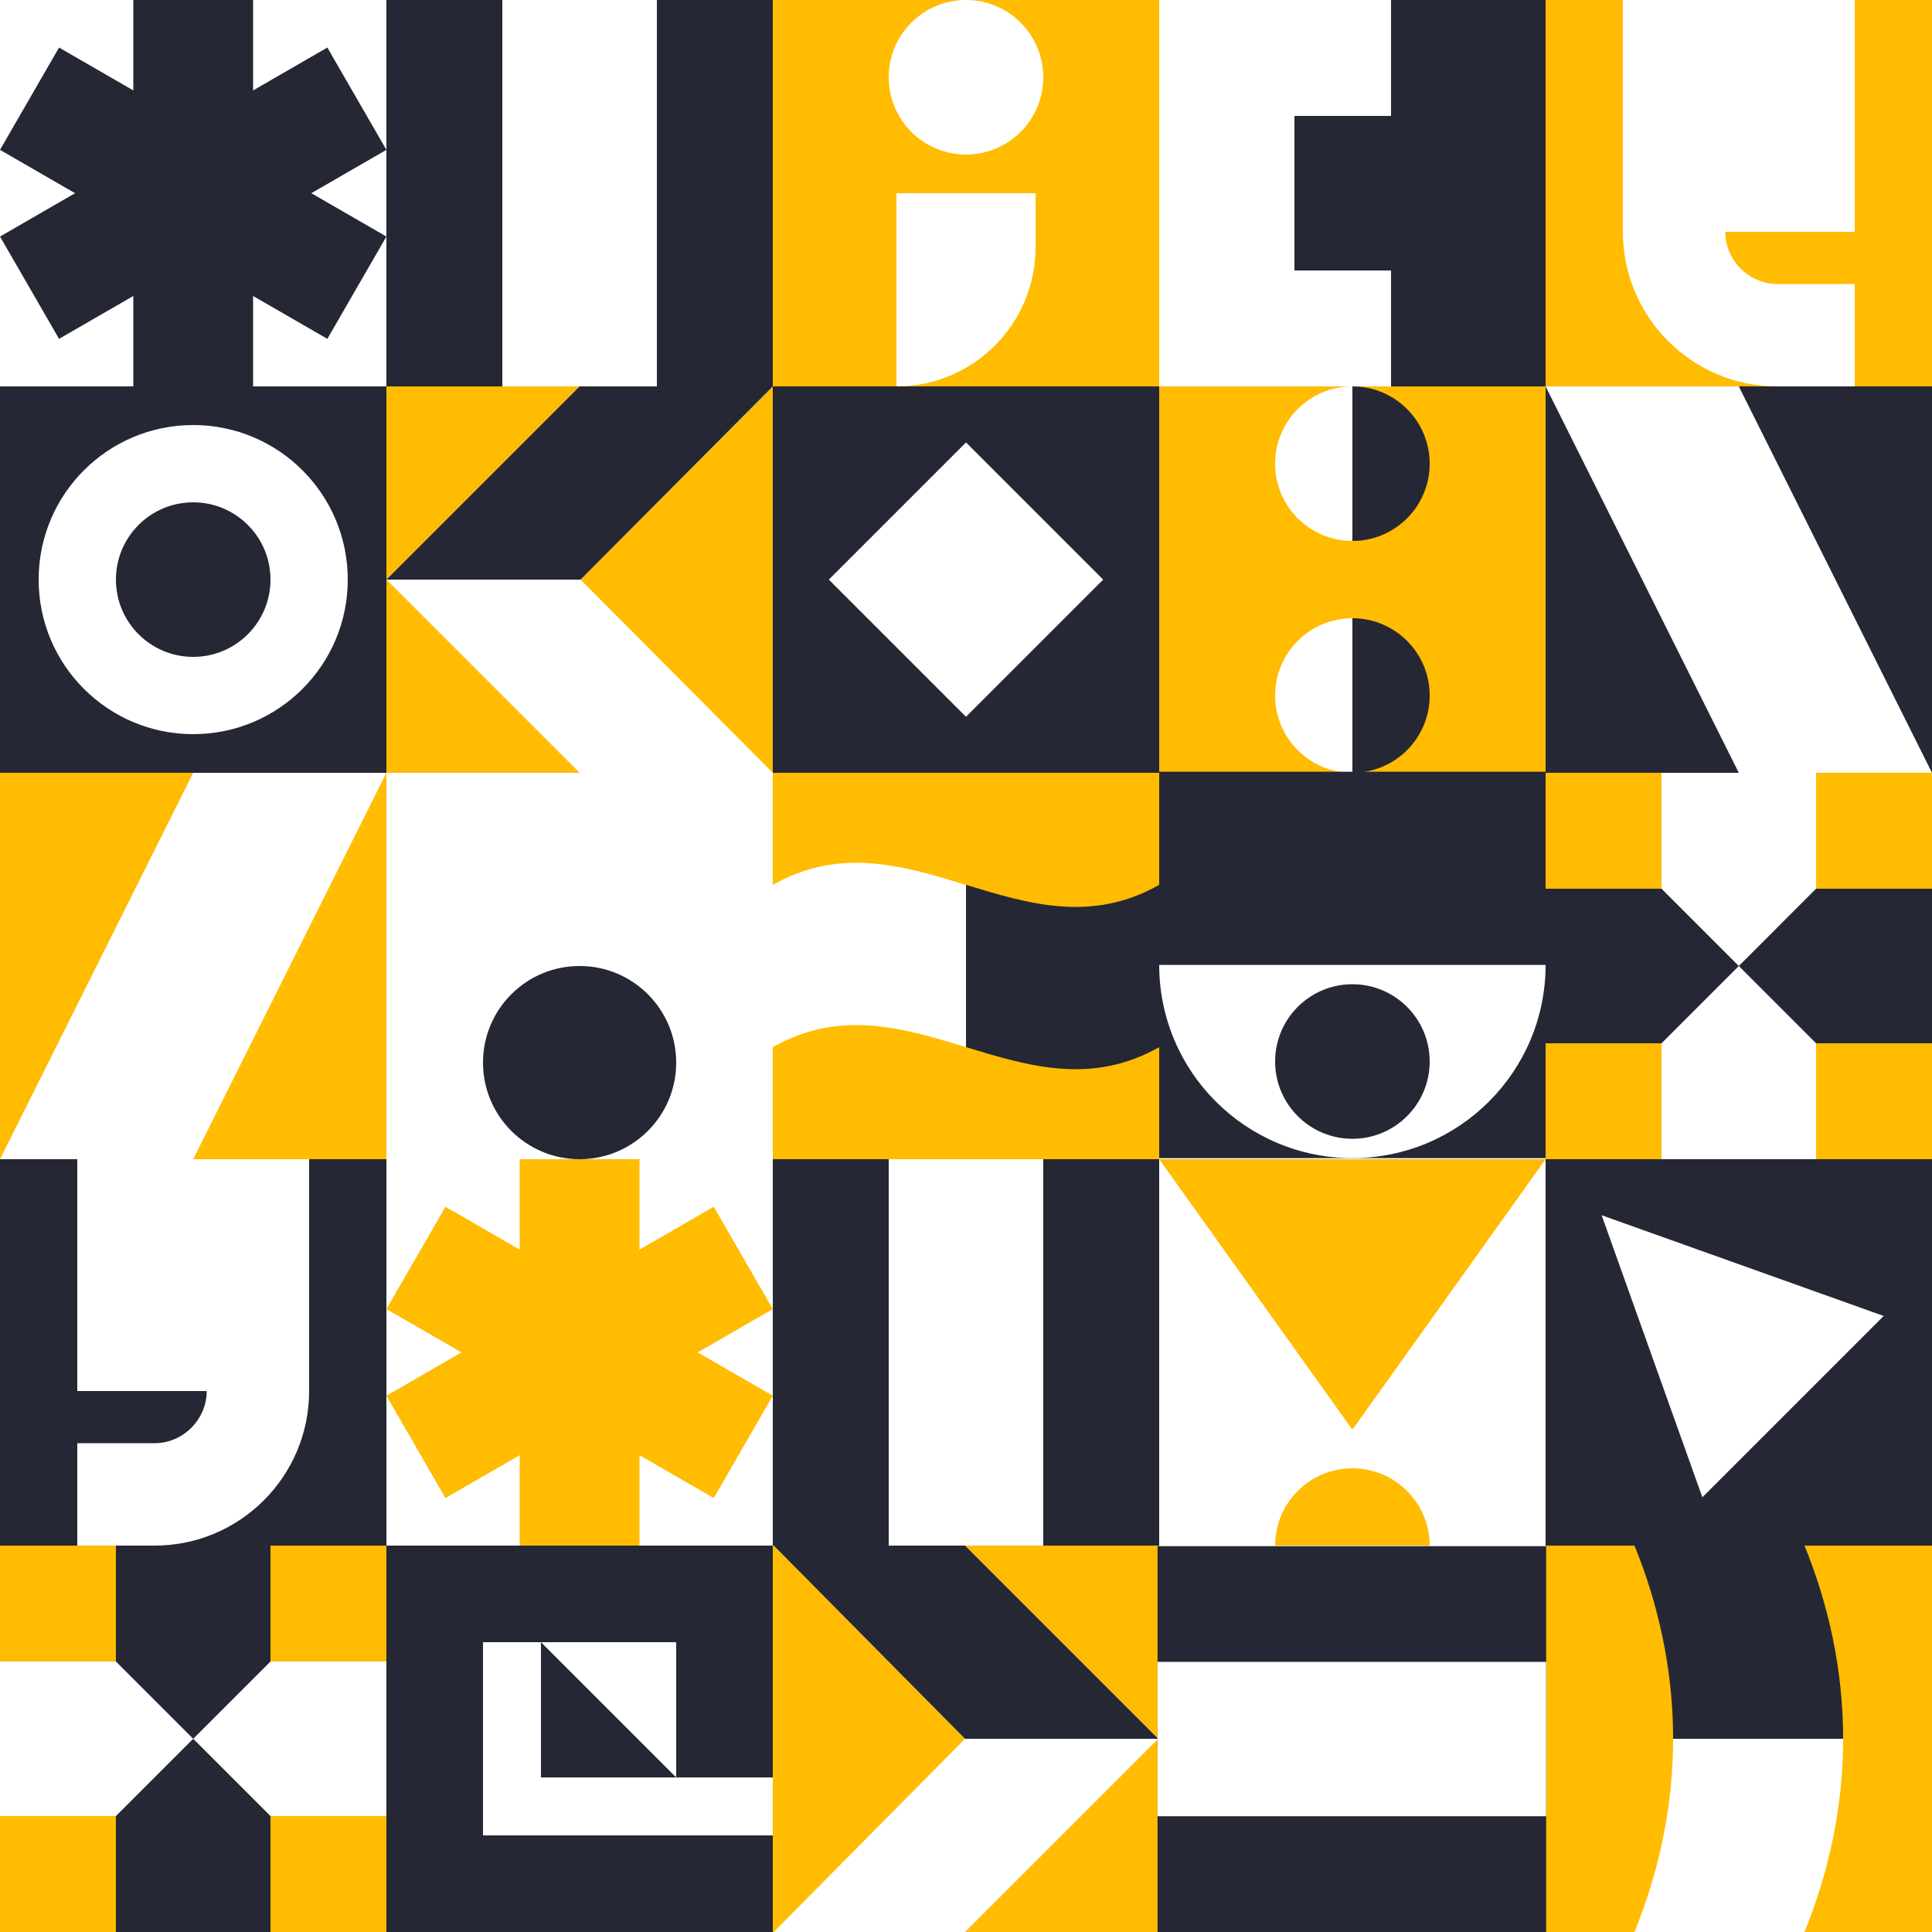
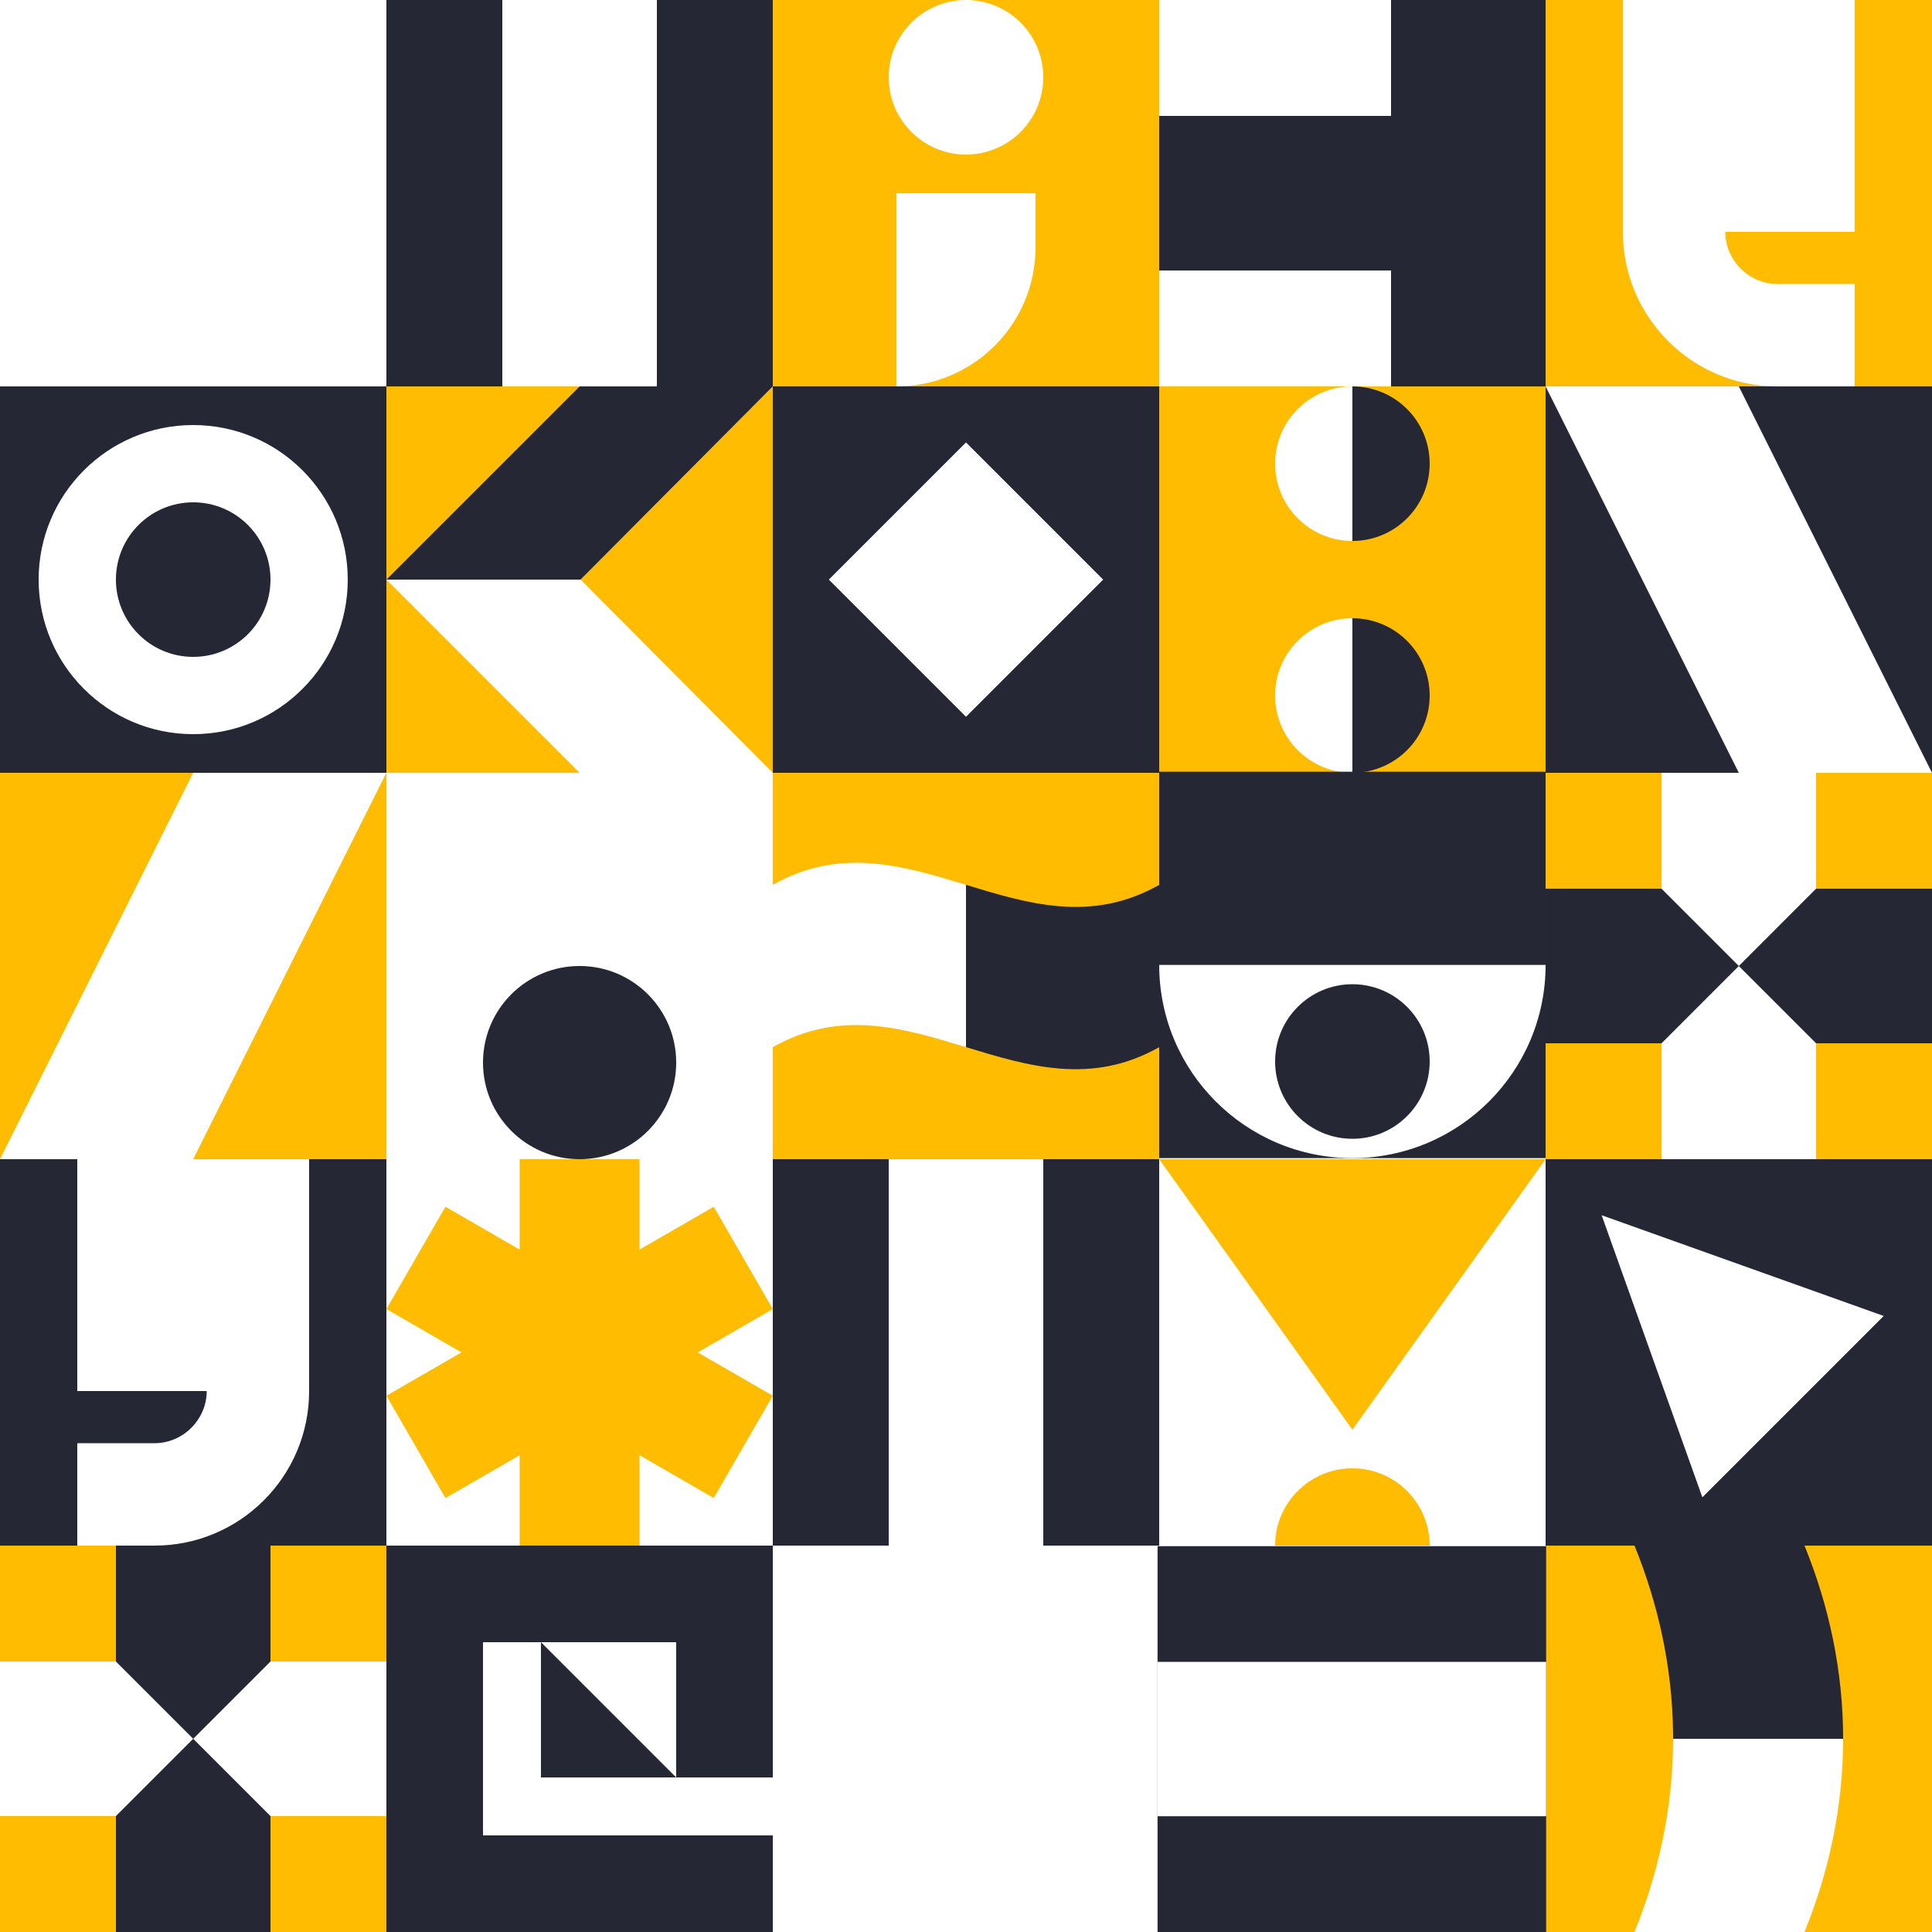
<svg xmlns="http://www.w3.org/2000/svg" width="500" height="500" viewBox="0 0 500 500" fill="none">
  <rect x="0" y="0" width="500" height="500" fill="#808080" stroke="none" />
  <g clip-path="url(#clip0_390_23696)">
    <rect width="500" height="500" fill="white" />
    <rect width="100" height="100" transform="translate(100 200)" fill="white" />
    <ellipse cx="150" cy="275" rx="25" ry="25" fill="#252734" />
    <g clip-path="url(#clip1_390_23696)">
      <rect width="100" height="100" transform="translate(100 300)" fill="white" />
      <rect x="134.5" y="400" width="100" height="31" transform="rotate(-90 134.5 400)" fill="#FFBC00" />
      <rect x="100" y="361.218" width="97.821" height="30.569" transform="rotate(-30 100 361.218)" fill="#FFBC00" />
      <rect width="97.821" height="30.569" transform="matrix(-0.866 -0.5 -0.5 0.866 200 361.219)" fill="#FFBC00" />
    </g>
    <g clip-path="url(#clip2_390_23696)">
-       <rect width="100" height="100" fill="white" />
      <path d="M65.501 23.401L84.717 12.308L100.001 38.781L80.568 49.999L100 61.219L84.716 87.692L65.501 76.598V100H34.501V76.598L15.285 87.692L0.001 61.219L19.432 50L0 38.781L15.285 12.308L34.501 23.401V0H65.501V23.401Z" fill="#252734" />
    </g>
    <rect width="100" height="100" transform="translate(200) rotate(90)" fill="#252734" />
    <rect x="170" width="100" height="40" transform="rotate(90 170 0)" fill="white" />
    <g clip-path="url(#clip3_390_23696)">
      <rect width="100" height="100" transform="translate(200 400) rotate(-90)" fill="#252734" />
      <rect x="230" y="400" width="100" height="40" transform="rotate(-90 230 400)" fill="white" />
    </g>
    <rect width="100" height="100" transform="translate(0 100)" fill="#252734" />
    <path d="M50 110C72.091 110 90 127.909 90 150C90 172.091 72.091 190 50 190C27.909 190 10 172.091 10 150C10 127.909 27.909 110 50 110ZM50 130C38.954 130 30 138.954 30 150C30 161.046 38.954 170 50 170C61.046 170 70 161.046 70 150C70 138.954 61.046 130 50 130Z" fill="white" />
    <g clip-path="url(#clip4_390_23696)">
      <rect width="100" height="100" transform="translate(400 200) rotate(-180)" fill="#FFBC00" />
      <ellipse cx="350" cy="180" rx="20" ry="20" transform="rotate(-180 350 180)" fill="white" />
      <ellipse cx="350" cy="120" rx="20" ry="20" transform="rotate(-180 350 120)" fill="white" />
      <rect x="400" y="200" width="50" height="100" transform="rotate(-180 400 200)" fill="#FFBC00" />
      <path d="M350 160L350 200C361.046 200 370 191.046 370 180C370 168.954 361.046 160 350 160Z" fill="#252734" />
      <path d="M350 140L350 100C361.046 100 370 108.954 370 120C370 131.046 361.046 140 350 140Z" fill="#252734" />
    </g>
    <rect width="100" height="100" transform="translate(200 100)" fill="#252734" />
    <path d="M250 114.5L285.5 150L250 185.5L214.5 150L250 114.5Z" fill="white" />
    <g clip-path="url(#clip5_390_23696)">
      <rect width="100" height="100" transform="translate(0 200)" fill="#FFBC00" />
      <path d="M50 200H100L50 300H0L50 200Z" fill="white" />
    </g>
    <g clip-path="url(#clip6_390_23696)">
      <rect width="100" height="100" transform="matrix(-1 0 0 1 500 100)" fill="#252734" />
      <path d="M450 100H400L450 200H500L450 100Z" fill="white" />
    </g>
    <path d="M200 400V460H175V425H140H125V475H200V500H100V400H200Z" fill="#252734" />
    <path d="M140 425V460H175L140 425Z" fill="#252734" />
    <g clip-path="url(#clip7_390_23696)">
      <rect width="100" height="100" transform="translate(300 300)" fill="white" />
      <path d="M350 370L300 300L400 300L350 370Z" fill="#FFBC00" />
      <ellipse cx="350" cy="400" rx="20" ry="20" fill="#FFBC00" />
    </g>
    <rect width="100" height="100" transform="translate(0 300)" fill="#252734" />
    <rect x="20" y="300" width="60" height="60" fill="white" />
    <rect x="20" y="373.5" width="20" height="26.5" fill="white" />
    <path d="M40 373.5L40 400C62.091 400 80 382.091 80 360L53.5 360C53.5 367.364 47.364 373.5 40 373.5Z" fill="white" />
    <rect width="100" height="100" transform="matrix(-1 -1.74846e-07 -1.74846e-07 1 500 0)" fill="#FFBC00" />
    <rect width="60" height="60" transform="matrix(-1 -1.74846e-07 -1.74846e-07 1 480 0)" fill="white" />
    <rect width="20" height="26.5" transform="matrix(-1 -1.74846e-07 -1.74846e-07 1 480 73.5)" fill="white" />
    <path d="M460 73.5L460 100C437.909 100 420 82.091 420 60L446.5 60C446.5 67.364 452.636 73.5 460 73.5Z" fill="white" />
    <g clip-path="url(#clip8_390_23696)">
      <rect width="100" height="100" transform="translate(400 100) rotate(-180)" fill="#252734" />
-       <rect x="300" y="100" width="100" height="35" transform="rotate(-90 300 100)" fill="white" />
      <rect x="300" y="30" width="30" height="60" transform="rotate(-90 300 30)" fill="white" />
      <rect x="300" y="100" width="30" height="60" transform="rotate(-90 300 100)" fill="white" />
    </g>
    <rect width="100" height="100" transform="translate(200)" fill="#FFBC00" />
    <ellipse cx="250" cy="20" rx="20" ry="20" fill="white" />
    <path d="M232 50H268V64C268 83.882 251.882 100 232 100V100V50Z" fill="white" />
    <g clip-path="url(#clip9_390_23696)">
      <rect width="100" height="100" transform="matrix(-1 0 0 -1 300 500)" fill="#FFBC00" />
      <path d="M299.75 450L249.75 500L200.25 500L249.75 450L200.25 400L249.75 400L299.75 450Z" fill="white" />
-       <path d="M299.75 450L249.75 400L200.25 400L249.75 450L299.75 450Z" fill="#252734" />
+       <path d="M299.75 450L249.75 400L200.25 400L299.75 450Z" fill="#252734" />
    </g>
    <g clip-path="url(#clip10_390_23696)">
      <rect width="100" height="100" transform="matrix(-1 0 0 -1 200 200)" fill="#FFBC00" />
      <path d="M100 150L150 200L200 200L150.251 150L200 100H150L100 150Z" fill="white" />
      <path d="M100 150L150 100H200L150.251 150H100Z" fill="#252734" />
    </g>
    <g clip-path="url(#clip11_390_23696)">
      <rect width="100" height="100" transform="translate(300 199.717)" fill="#252734" />
      <path d="M400 249.717C400 277.331 377.614 299.717 350 299.717C322.386 299.717 300 277.331 300 249.717L400 249.717Z" fill="white" />
      <ellipse cx="350" cy="274.717" rx="20" ry="20" fill="#252734" />
    </g>
    <rect width="100" height="100" transform="translate(400 300)" fill="#252734" />
    <path d="M414.5 314.5L487.5 340.57L440.571 387.5L414.5 314.5Z" fill="white" />
    <g clip-path="url(#clip12_390_23696)">
      <rect width="100" height="100" transform="translate(300 300) rotate(-180)" fill="#FFBC00" />
      <path d="M200 271C235 251.212 265 290.788 300 271L300 229C265 248.788 235 209.212 200 229L200 271Z" fill="#252734" />
      <rect x="250" y="300" width="50" height="100" transform="rotate(-180 250 300)" fill="#FFBC00" />
      <path d="M250 271C233.75 266.054 217.5 261.107 200 271L200 229C217.5 219.107 233.75 224.054 250 229L250 271Z" fill="white" />
    </g>
    <g clip-path="url(#clip13_390_23696)">
      <rect width="100" height="100" transform="matrix(1 -8.74228e-08 -8.74228e-08 -1 400 500)" fill="#FFBC00" />
      <path d="M423 500L467 500C473.291 484.571 477 467.691 477 450C477 432.309 473.291 415.429 467 400L423 400C429.291 415.429 433 432.309 433 450C433 467.691 429.291 484.571 423 500Z" fill="white" />
      <rect width="100" height="50" transform="matrix(-1 0 0 1 500 400)" fill="#FFBC00" />
      <path d="M477 450C477 432.309 473.291 415.428 467 400L423 400C429.095 414.946 432.766 431.256 432.989 448.344L433 450L477 450Z" fill="#252734" />
    </g>
    <g clip-path="url(#clip14_390_23696)">
      <rect width="100" height="100" transform="translate(0 400)" fill="#FFBC00" />
      <path d="M30 430L-1.31134e-06 430L-3.0598e-06 470L30 470L30 500L70 500L70 470L100 470L100 430L70 430L70 400L30 400L30 430Z" fill="white" />
      <path d="M70 430L50 450L30 430L30 400L70 400L70 430ZM30 500L30 470L50 450L70 470L70 500L30 500Z" fill="#252734" />
    </g>
    <g clip-path="url(#clip15_390_23696)">
      <rect width="100" height="100" transform="translate(400 200)" fill="#FFBC00" />
      <path d="M470 230L470 200L430 200L430 230L400 230L400 270L430 270L430 300L470 300L470 270L500 270L500 230L470 230Z" fill="white" />
      <path d="M470 270L450.001 250L430.001 270L400.001 270L400.001 230L430.001 230L450.001 250L470 230L500 230L500 270L470 270Z" fill="#252734" />
    </g>
    <g clip-path="url(#clip16_390_23696)">
      <rect width="100.567" height="99.858" transform="translate(299.574 400.142)" fill="#252734" />
      <rect x="299.574" y="430.099" width="100.567" height="39.943" fill="white" />
    </g>
  </g>
  <defs>
    <clipPath id="clip0_390_23696">
      <rect width="500" height="500" fill="white" />
    </clipPath>
    <clipPath id="clip1_390_23696">
      <rect width="100" height="100" fill="white" transform="translate(100 300)" />
    </clipPath>
    <clipPath id="clip2_390_23696">
-       <rect width="100" height="100" fill="white" />
-     </clipPath>
+       </clipPath>
    <clipPath id="clip3_390_23696">
      <rect width="100" height="100" fill="white" transform="translate(200 400) rotate(-90)" />
    </clipPath>
    <clipPath id="clip4_390_23696">
      <rect width="100" height="100" fill="white" transform="translate(400 200) rotate(-180)" />
    </clipPath>
    <clipPath id="clip5_390_23696">
      <rect width="100" height="100" fill="white" transform="translate(0 200)" />
    </clipPath>
    <clipPath id="clip6_390_23696">
      <rect width="100" height="100" fill="white" transform="matrix(-1 0 0 1 500 100)" />
    </clipPath>
    <clipPath id="clip7_390_23696">
      <rect width="100" height="100" fill="white" transform="translate(300 300)" />
    </clipPath>
    <clipPath id="clip8_390_23696">
      <rect width="100" height="100" fill="white" transform="translate(400 100) rotate(-180)" />
    </clipPath>
    <clipPath id="clip9_390_23696">
-       <rect width="100" height="100" fill="white" transform="matrix(-1 0 0 -1 300 500)" />
-     </clipPath>
+       </clipPath>
    <clipPath id="clip10_390_23696">
      <rect width="100" height="100" fill="white" transform="matrix(-1 0 0 -1 200 200)" />
    </clipPath>
    <clipPath id="clip11_390_23696">
      <rect width="100" height="100" fill="white" transform="translate(300 199.717)" />
    </clipPath>
    <clipPath id="clip12_390_23696">
      <rect width="100" height="100" fill="white" transform="translate(300 300) rotate(-180)" />
    </clipPath>
    <clipPath id="clip13_390_23696">
      <rect width="100" height="100" fill="white" transform="matrix(1 -8.74228e-08 -8.74228e-08 -1 400 500)" />
    </clipPath>
    <clipPath id="clip14_390_23696">
      <rect width="100" height="100" fill="white" transform="translate(0 400)" />
    </clipPath>
    <clipPath id="clip15_390_23696">
      <rect width="100" height="100" fill="white" transform="translate(400 200)" />
    </clipPath>
    <clipPath id="clip16_390_23696">
      <rect width="100.567" height="99.858" fill="white" transform="translate(299.574 400.142)" />
    </clipPath>
  </defs>
</svg>